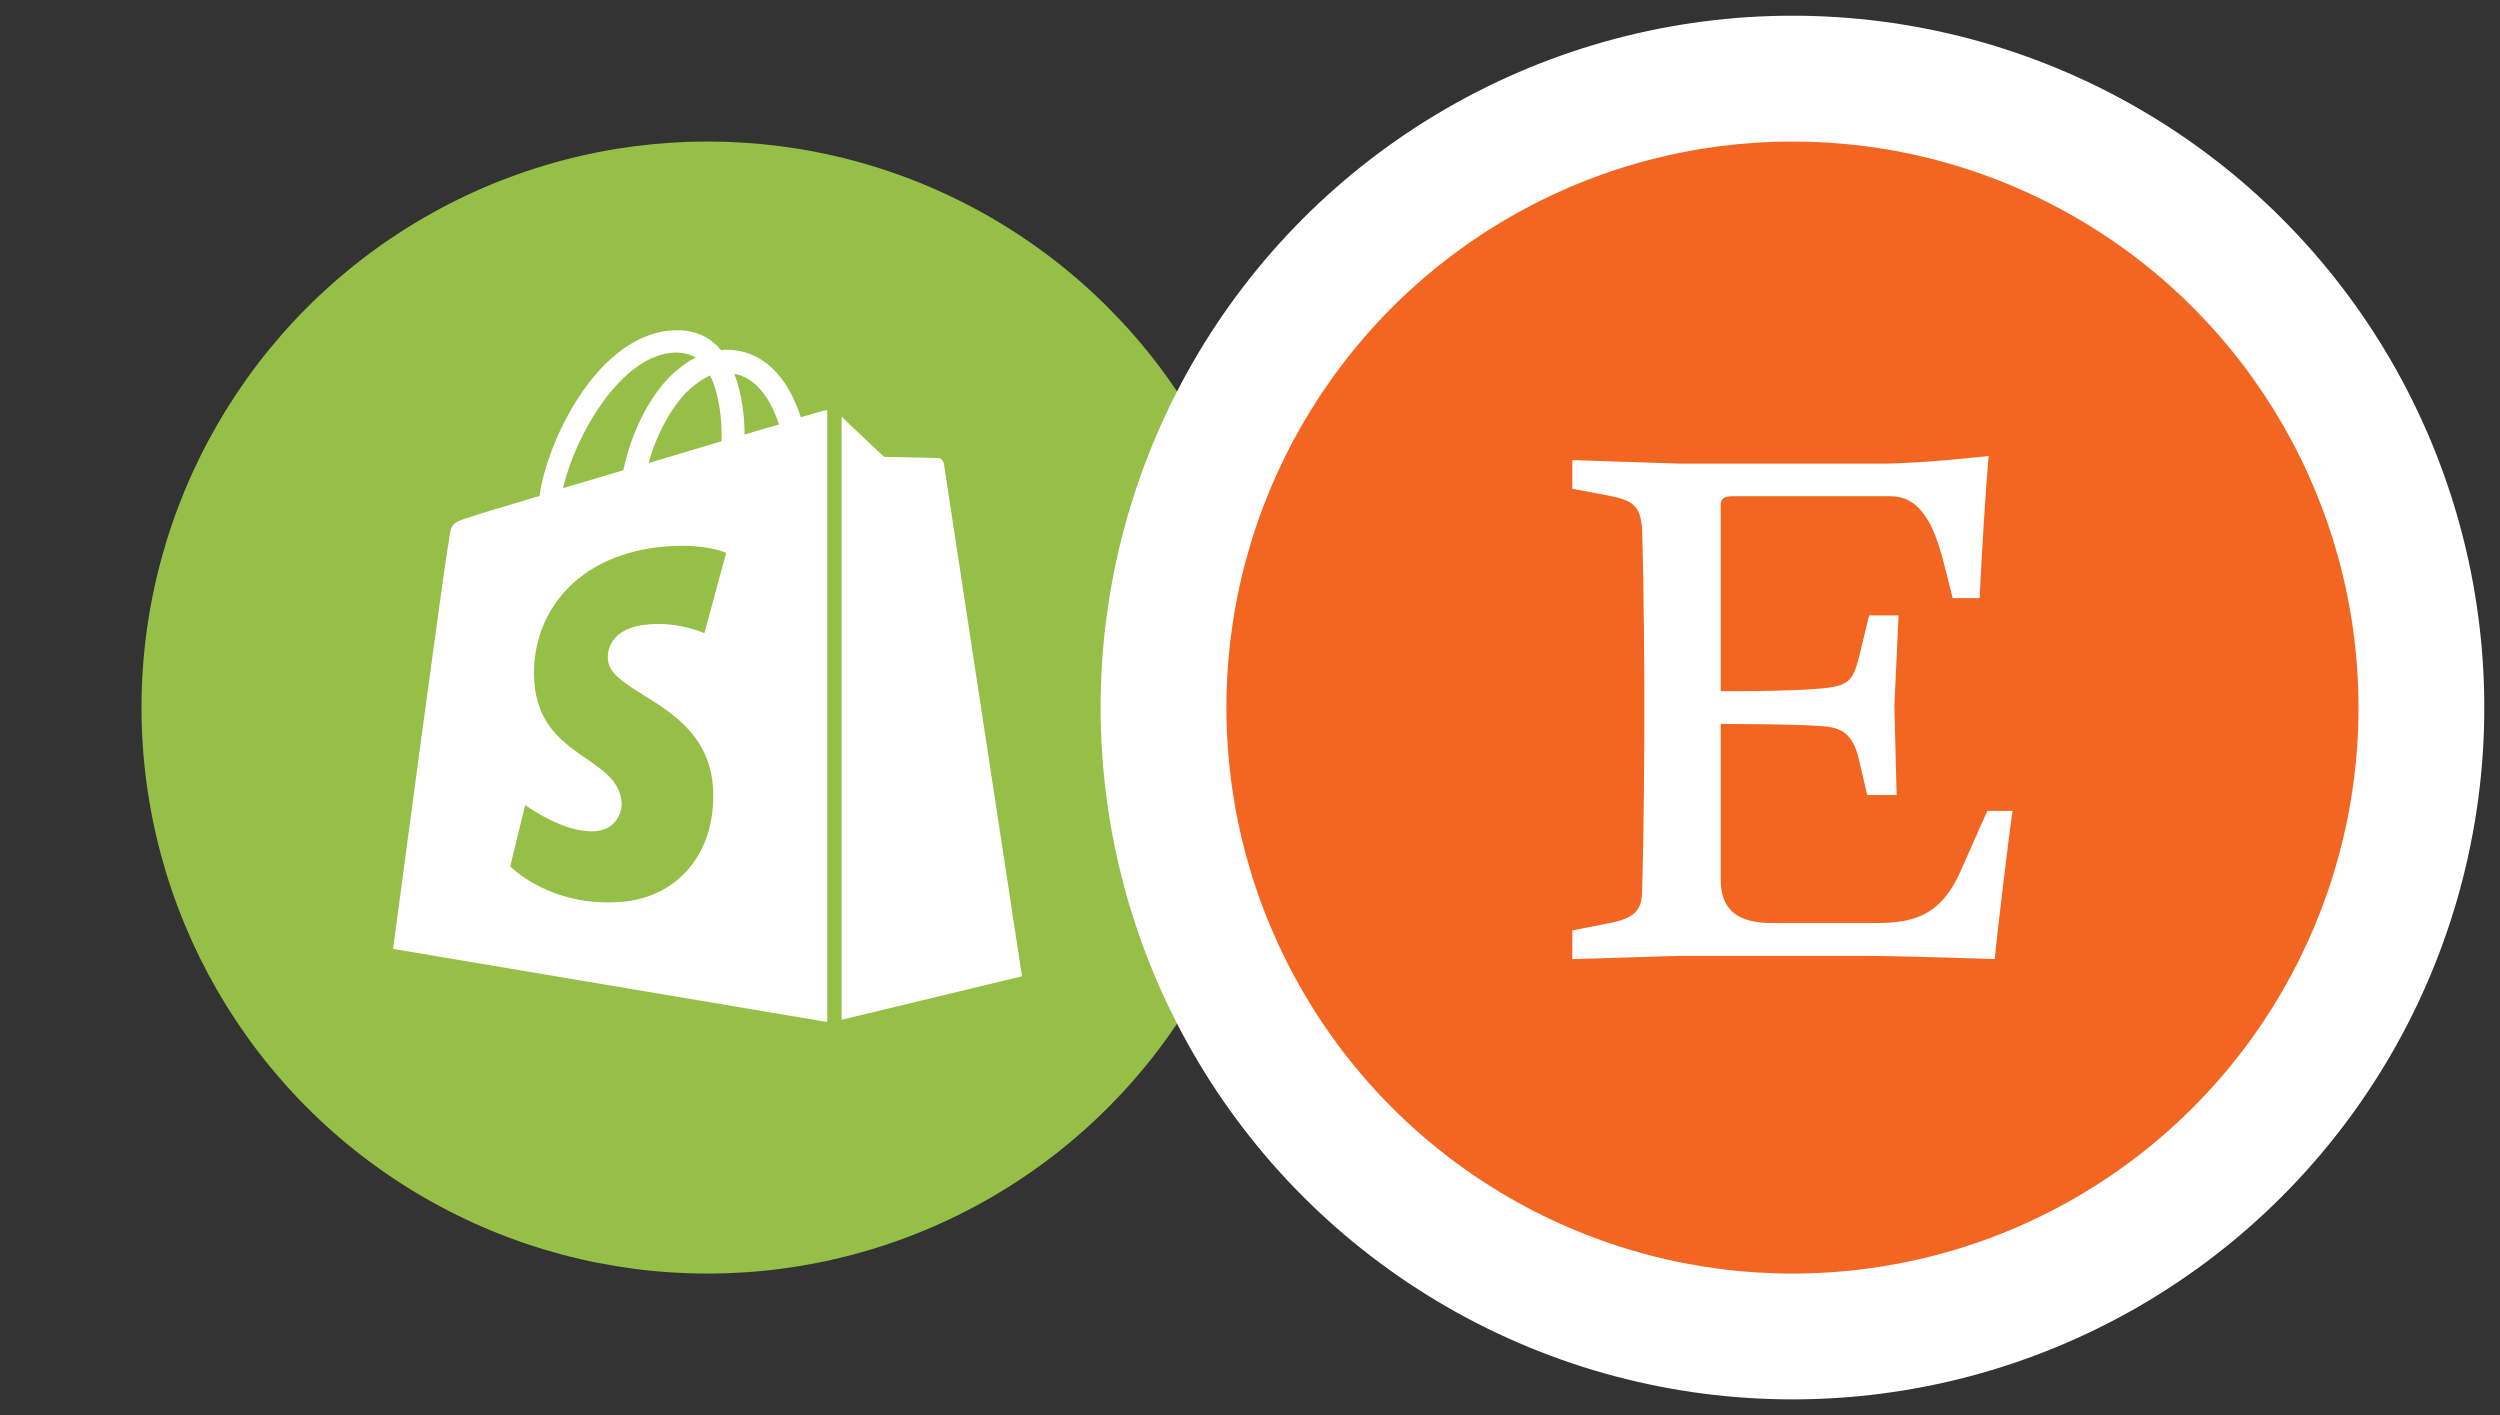
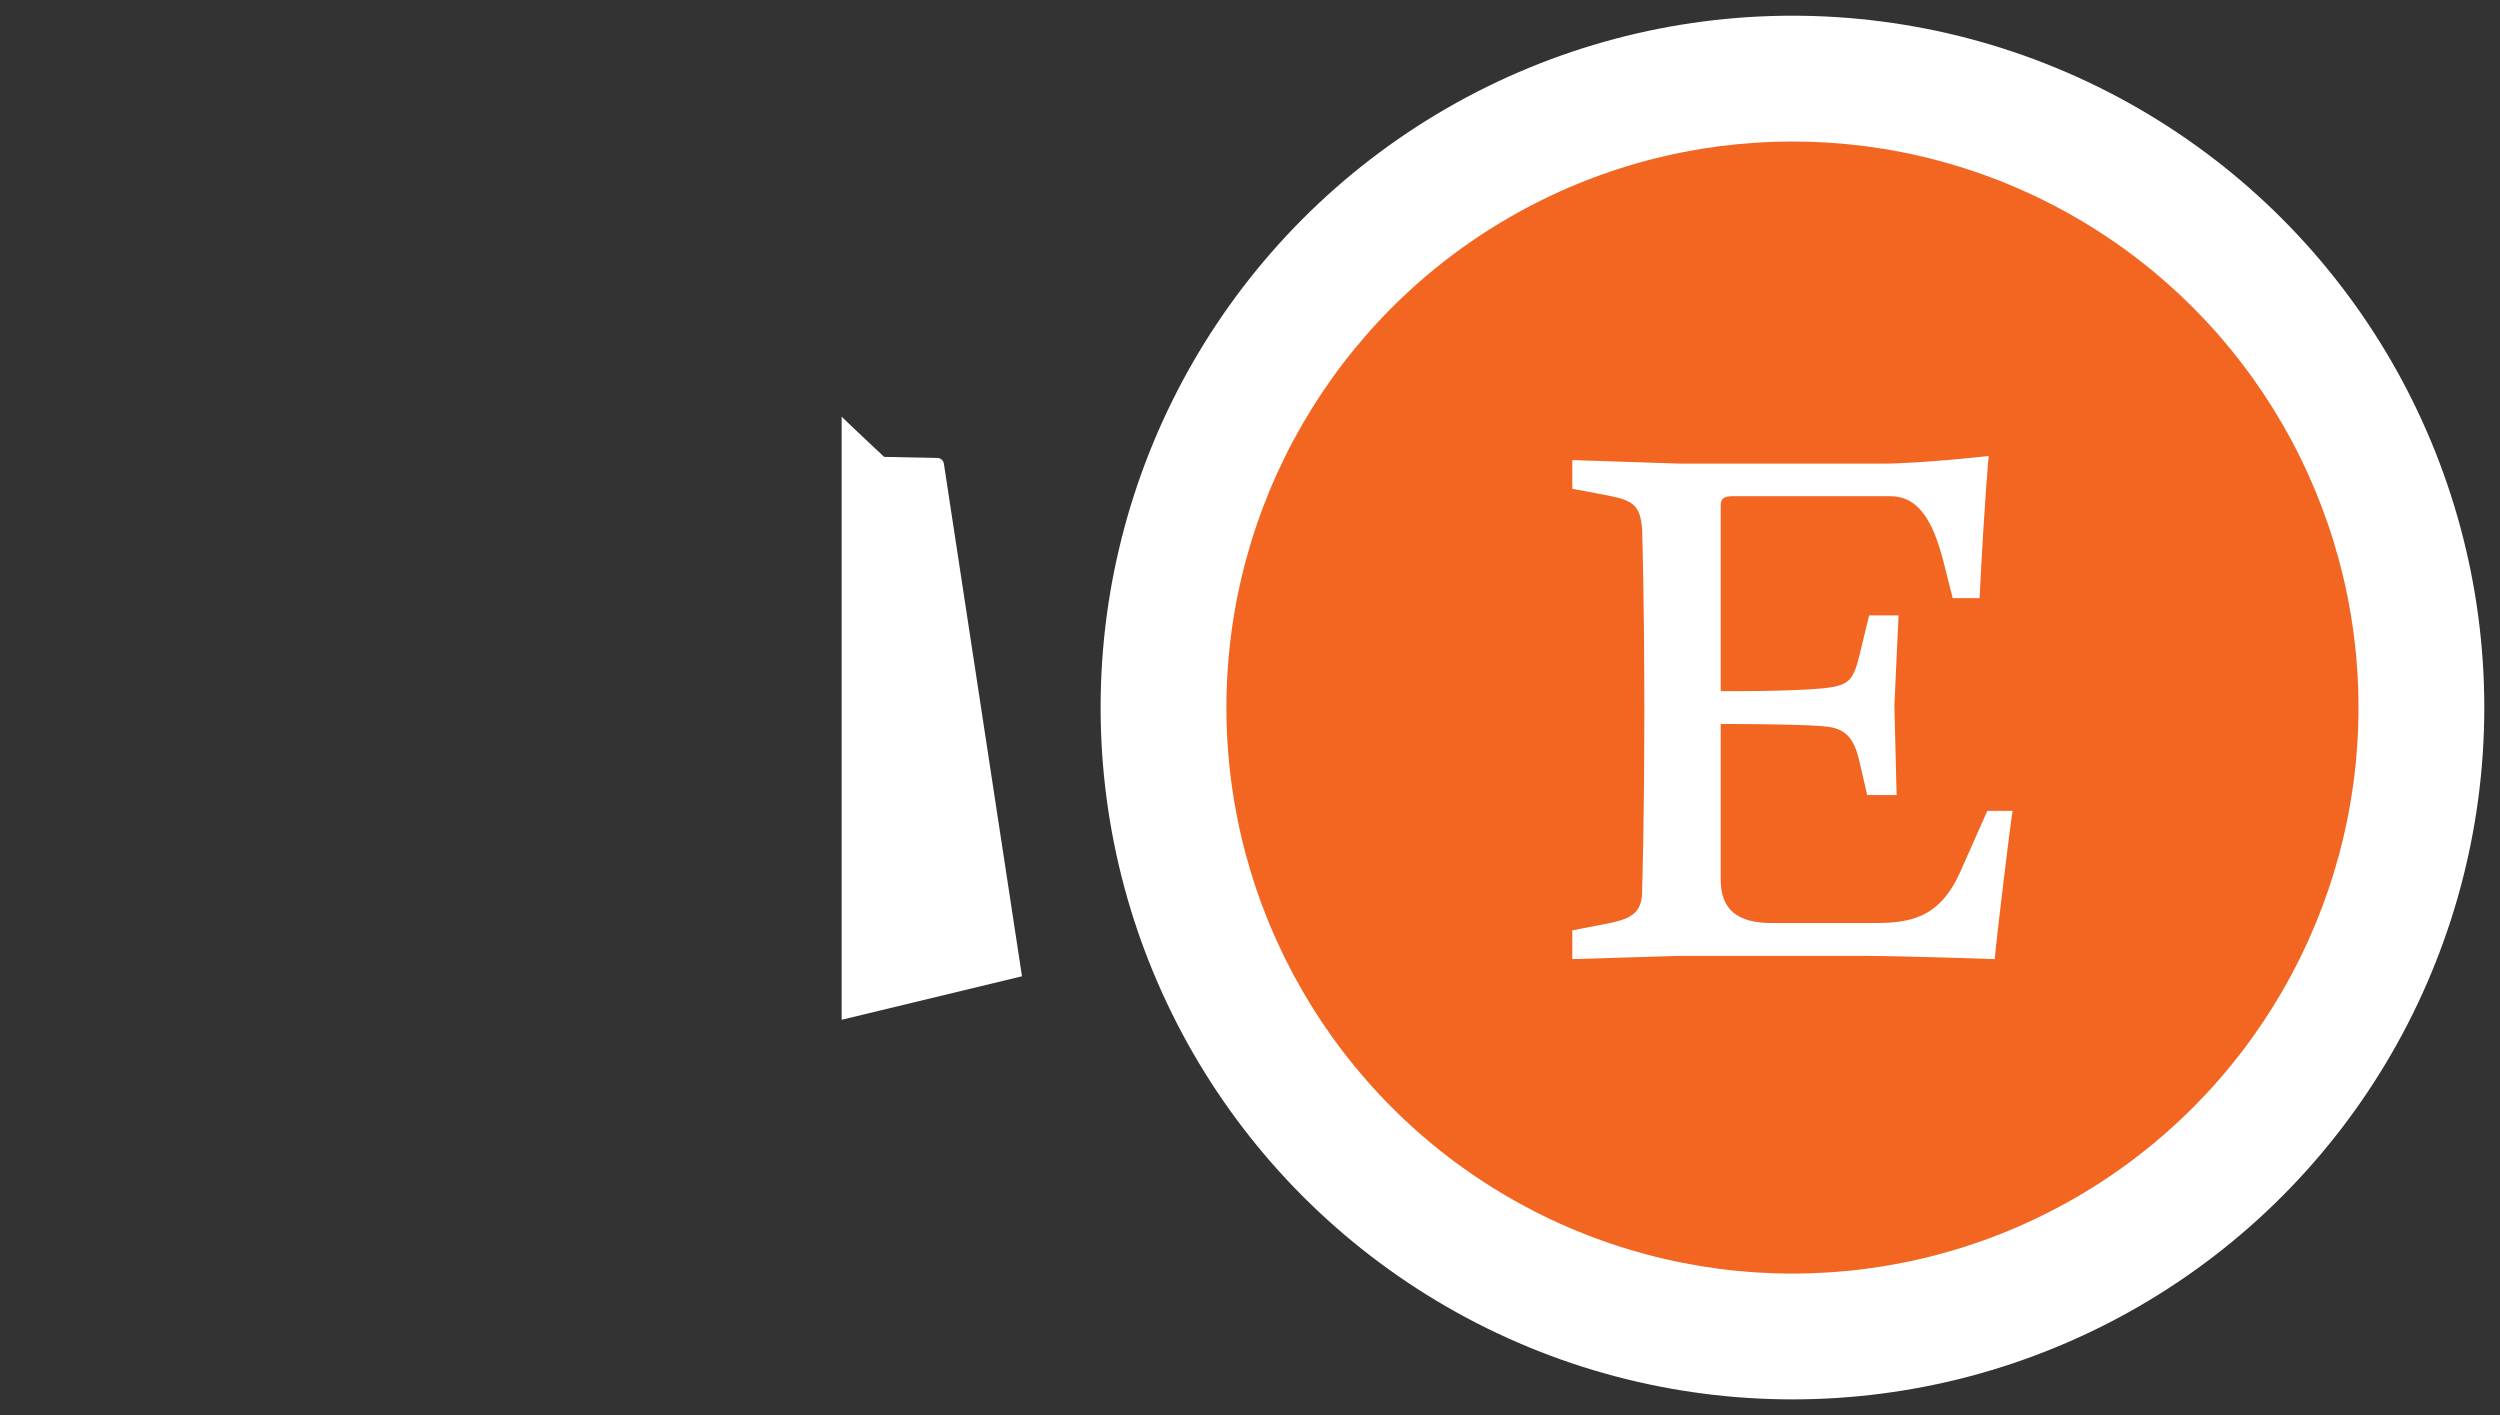
<svg xmlns="http://www.w3.org/2000/svg" width="53px" height="30px" viewBox="0 0 53 30" version="1.1">
  <rect x="0" y="0" width="53" height="30" fill="#333333" stroke="none" />
  <title>shops</title>
  <g id="Symbols" stroke="none" stroke-width="1" fill="none" fill-rule="evenodd">
    <g id="wishlist-item" transform="translate(-136, -135)">
      <g id="Group" transform="translate(33, 136)">
        <g id="shops" transform="translate(106, 2)">
          <g id="icon/shop-icon/shopify">
            <circle id="Oval" cx="12" cy="12" r="14.667" />
-             <circle id="Oval" fill="#95BF47" cx="12" cy="12" r="12" />
            <g id="shopify_glyph_black" transform="translate(5.333, 4)" fill="#FFFFFF" fill-rule="nonzero">
-               <path d="M9.096,1.716 C9.096,1.716 8.925,1.763 8.645,1.846 C8.597,1.692 8.524,1.515 8.426,1.325 C8.11,0.734 7.635,0.415 7.075,0.415 C7.075,0.415 7.075,0.415 7.075,0.415 C7.038,0.415 7.002,0.415 6.953,0.427 C6.941,0.403 6.916,0.391 6.904,0.367 C6.661,0.107 6.344,-0.011 5.967,0.001 C5.236,0.024 4.505,0.533 3.921,1.444 C3.507,2.082 3.19,2.887 3.105,3.514 C2.265,3.762 1.68,3.939 1.668,3.951 C1.242,4.081 1.23,4.093 1.181,4.483 C1.108,4.779 0,13.117 0,13.117 L9.205,14.667 L9.205,1.692 C9.157,1.704 9.12,1.704 9.096,1.716 Z M6.965,2.354 C6.478,2.496 5.942,2.662 5.419,2.816 C5.565,2.26 5.857,1.704 6.198,1.337 C6.332,1.207 6.514,1.053 6.721,0.959 C6.928,1.385 6.977,1.964 6.965,2.354 Z M5.979,0.474 C6.149,0.474 6.295,0.509 6.417,0.58 C6.222,0.675 6.027,0.829 5.845,1.006 C5.382,1.491 5.029,2.248 4.883,2.969 C4.444,3.1 4.006,3.23 3.604,3.348 C3.86,2.224 4.846,0.509 5.979,0.474 Z M4.554,6.979 C4.603,7.736 6.661,7.901 6.782,9.687 C6.868,11.095 6.015,12.053 4.785,12.124 C3.3,12.218 2.484,11.367 2.484,11.367 L2.801,10.066 C2.801,10.066 3.616,10.669 4.274,10.622 C4.7,10.598 4.858,10.255 4.846,10.019 C4.785,9.025 3.105,9.084 2.995,7.452 C2.898,6.092 3.823,4.708 5.869,4.578 C6.661,4.531 7.062,4.72 7.062,4.72 L6.6,6.423 C6.6,6.423 6.076,6.186 5.455,6.234 C4.554,6.293 4.542,6.849 4.554,6.979 Z M7.452,2.213 C7.452,1.858 7.403,1.349 7.233,0.923 C7.793,1.03 8.061,1.633 8.183,2 C7.963,2.059 7.72,2.13 7.452,2.213 Z" id="Shape" />
              <path d="M9.51,14.619 L13.333,13.697 C13.333,13.697 11.689,2.898 11.677,2.828 C11.665,2.757 11.604,2.709 11.543,2.709 C11.482,2.709 10.411,2.686 10.411,2.686 C10.411,2.686 9.753,2.071 9.51,1.834 L9.51,14.619 L9.51,14.619 Z" id="Path" />
            </g>
          </g>
          <g id="icon/shop-icon/shopify" transform="translate(23, 0)">
            <circle id="Oval" fill="#FFFFFF" fill-rule="nonzero" cx="12" cy="12" r="14.667" />
            <circle id="Oval" fill="#F26622" cx="12" cy="12" r="12" />
            <path d="M10.479,7.751 C10.479,7.606 10.491,7.519 10.742,7.519 L14.074,7.519 C14.657,7.519 14.977,8.012 15.21,8.939 L15.397,9.681 L15.967,9.681 C16.072,7.583 16.16,6.667 16.16,6.667 C16.16,6.667 14.732,6.829 13.888,6.829 L9.617,6.829 L7.333,6.754 L7.333,7.362 L8.102,7.507 C8.638,7.612 8.772,7.728 8.813,8.214 C8.813,8.214 8.86,9.664 8.86,12.052 C8.86,14.441 8.813,15.878 8.813,15.878 C8.813,16.313 8.638,16.47 8.102,16.574 L7.333,16.725 L7.333,17.333 L9.617,17.264 L13.433,17.264 C14.296,17.264 16.288,17.333 16.288,17.333 C16.335,16.812 16.62,14.452 16.667,14.191 L16.131,14.191 L15.56,15.478 C15.111,16.493 14.453,16.568 13.725,16.568 L11.557,16.568 C10.829,16.568 10.479,16.278 10.479,15.652 L10.479,12.348 C10.479,12.348 12.099,12.348 12.623,12.394 C13.031,12.423 13.276,12.539 13.41,13.101 L13.585,13.855 L14.208,13.855 L14.161,11.959 L14.249,10.046 L13.625,10.046 L13.422,10.887 C13.288,11.432 13.2,11.536 12.635,11.594 C11.889,11.664 10.479,11.652 10.479,11.652 L10.479,7.751 Z" id="Path" fill="#FFFFFF" fill-rule="nonzero" />
          </g>
        </g>
      </g>
    </g>
  </g>
</svg>